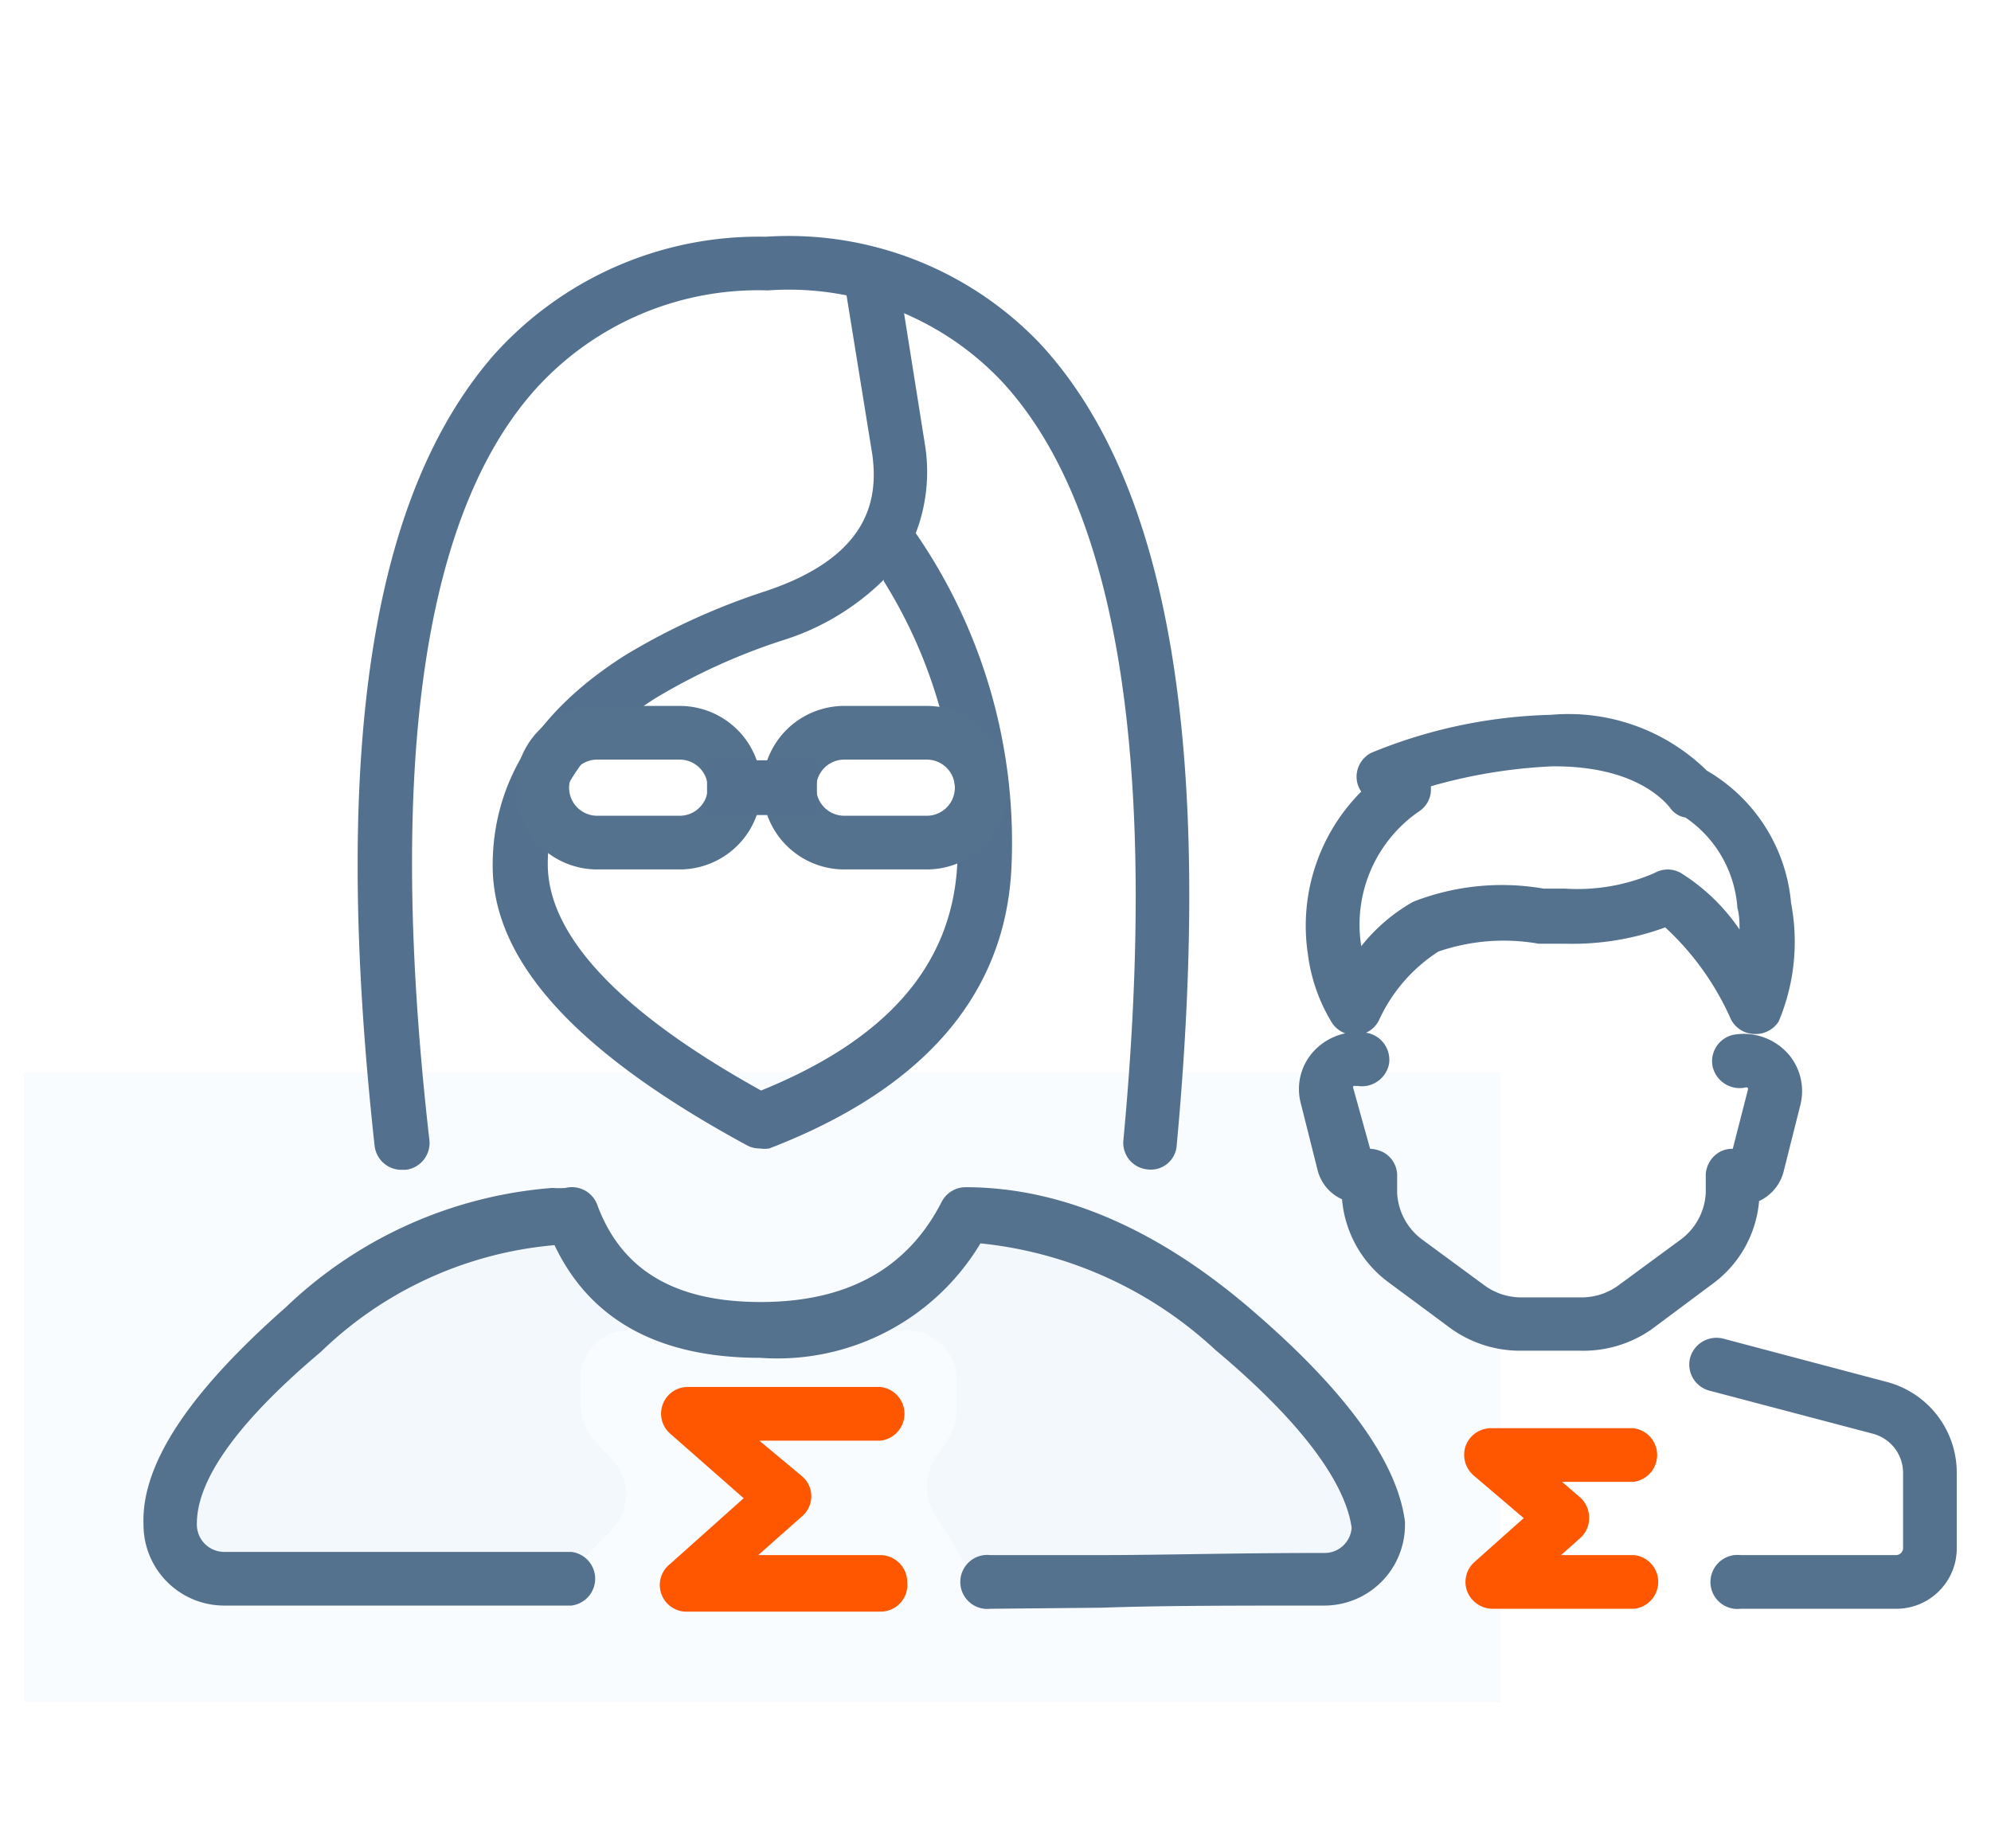
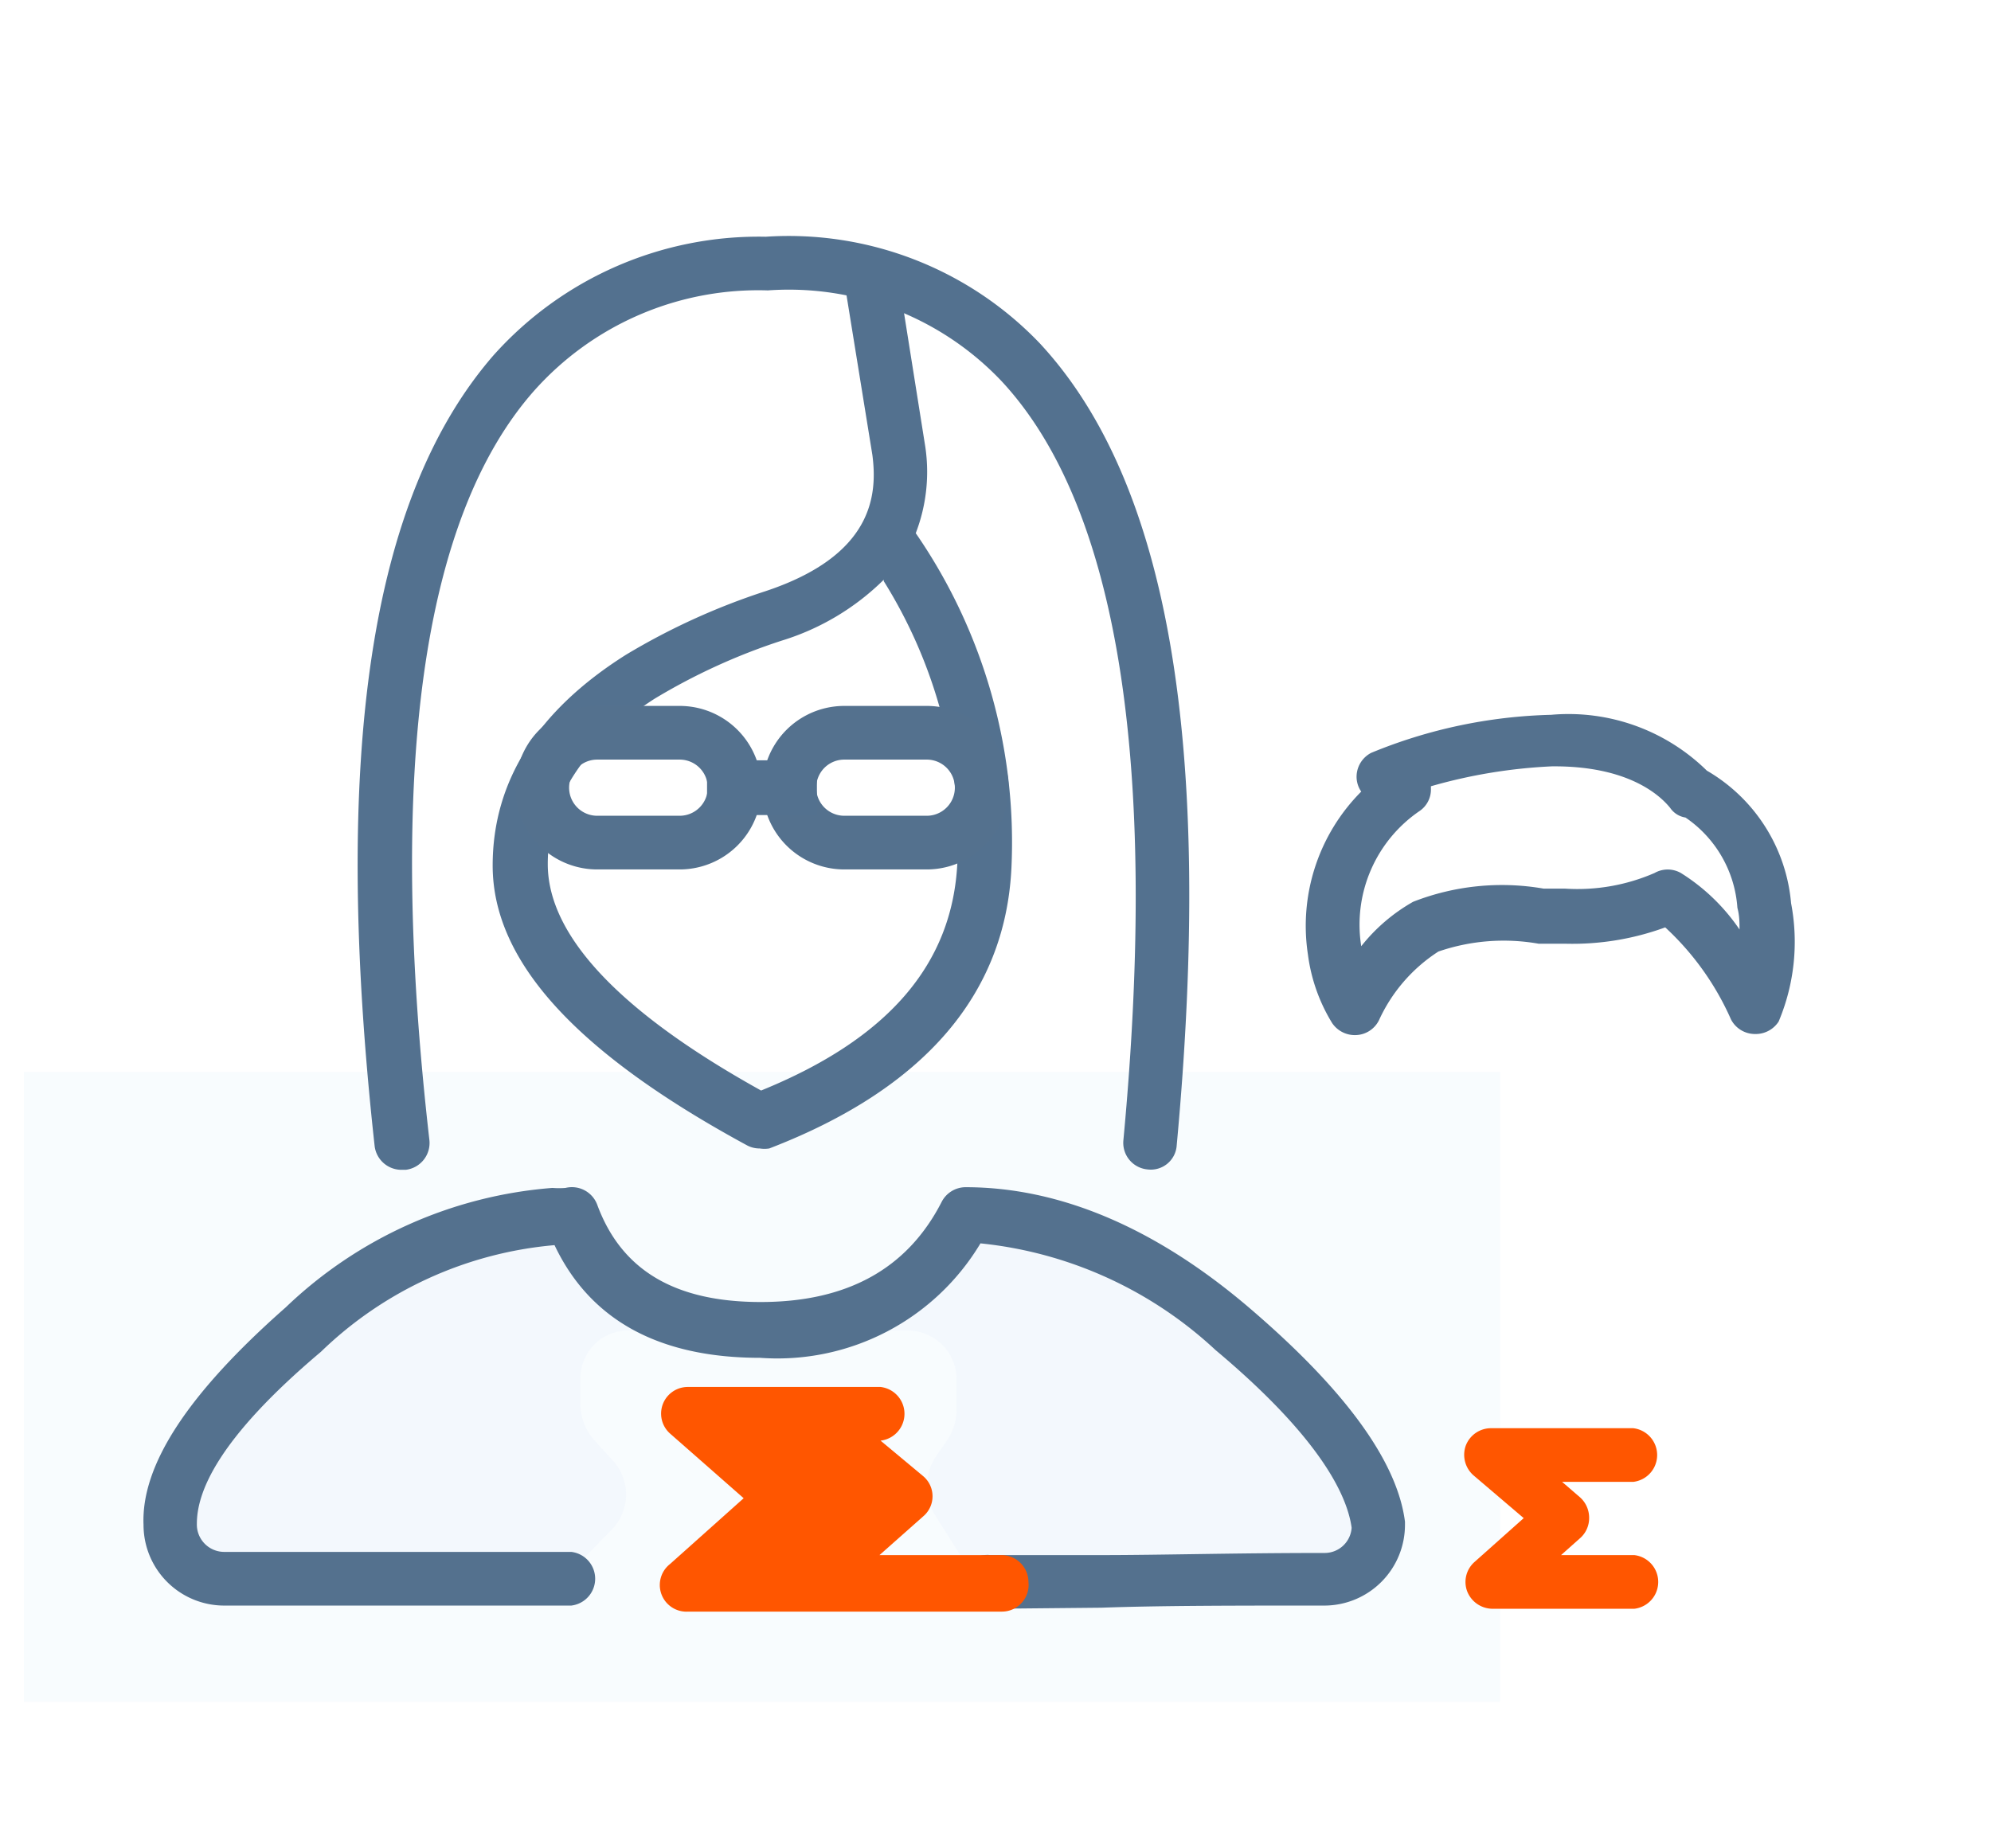
<svg xmlns="http://www.w3.org/2000/svg" width="56" height="52" fill="none">
  <g clip-path="url(#a)">
    <g opacity=".18">
      <path opacity=".18" d="M16.157 44.11h-10.2a1.51 1.51 0 0 1-1.51-1.51 23.7 23.7 0 0 1 3.94-5.17 17.831 17.831 0 0 1 6.87-3.5c2.28 2 3.45 3 6.22 3 2.77 0 3.37-1.06 5.76-3a18.892 18.892 0 0 1 6.82 2.73c1.12.893 2.576 2.873 4.37 5.94a1.52 1.52 0 0 1-1.51 1.51h-9.68l-.92-1.46a1.52 1.52 0 0 1 0-1.66l.32-.47a1.51 1.51 0 0 0 .27-.9v-.85a1.38 1.38 0 0 0-1.37-1.34h-7.87a1.34 1.34 0 0 0-1.34 1.34v.76c.004.371.146.728.4 1l.5.55a1.41 1.41 0 0 1 0 1.93l-1.07 1.1Z" fill="#2D8FE2" />
      <path opacity=".18" d="M42.197 30.16H.667v17.72h41.53V30.16Z" fill="#2D8FE2" />
    </g>
    <path d="M27.857 45.26a.76.76 0 1 1 0-1.51h3.11c1.69 0 3.74-.06 6.3-.06a.76.76 0 0 0 .75-.71c-.13-.94-.92-2.56-3.83-5a11.389 11.389 0 0 0-6.61-3 6.66 6.66 0 0 1-6.2 3.22c-2.84 0-4.78-1.06-5.78-3.17a10.78 10.78 0 0 0-6.57 3c-2.94 2.48-3.49 3.97-3.49 4.84a.77.77 0 0 0 .76.79h9.77a.76.76 0 0 1 0 1.51h-9.76a2.27 2.27 0 0 1-2.27-2.27c-.07-1.67 1.23-3.68 4-6.12a12.2 12.2 0 0 1 7.5-3.36c.123.01.247.01.37 0a.76.76 0 0 1 .89.47c.68 1.85 2.19 2.74 4.6 2.74 2.41 0 4.12-.92 5.09-2.82a.76.76 0 0 1 .67-.41c2.66 0 5.36 1.15 8 3.41 2.64 2.26 4.14 4.28 4.36 6v.09a2.27 2.27 0 0 1-2.26 2.27c-2.55 0-4.59 0-6.28.06l-3.12.03Z" fill="#54718E" />
-     <path d="M24.767 45.34h-5.41a.75.75 0 0 1-.51-1.34l2.07-1.85-2.06-1.81a.75.75 0 0 1 .5-1.32h5.41a.76.76 0 0 1 0 1.51h-3.41l1.2 1a.74.74 0 0 1 0 1.13l-1.23 1.09h3.44a.76.76 0 0 1 .75.76.751.751 0 0 1-.75.83Z" fill="#FF5600" />
+     <path d="M24.767 45.34h-5.41a.75.75 0 0 1-.51-1.34l2.07-1.85-2.06-1.81a.75.75 0 0 1 .5-1.32h5.41a.76.76 0 0 1 0 1.51l1.2 1a.74.74 0 0 1 0 1.13l-1.23 1.09h3.44a.76.76 0 0 1 .75.76.751.751 0 0 1-.75.83Z" fill="#FF5600" />
    <path d="M21.367 32.31a.74.74 0 0 1-.36-.09c-4.81-2.61-7.15-5.18-7.15-7.87 0-2.37 1.26-4.36 3.75-5.93a19 19 0 0 1 3.93-1.79c3-1 3.15-2.68 3-3.83l-.73-4.51a.76.76 0 0 1 1.5-.24l.72 4.53a4.8 4.8 0 0 1-.27 2.42 15.32 15.32 0 0 1 2.69 9.44c-.18 3.55-2.47 6.2-6.81 7.87a.861.861 0 0 1-.27 0Zm3.49-16a7 7 0 0 1-2.86 1.71c-1.256.407-2.46.958-3.59 1.64-2 1.29-3 2.81-3 4.65 0 2 2 4.15 6 6.37 3.57-1.45 5.38-3.55 5.52-6.4a13.72 13.72 0 0 0-2.07-7.93v-.04Z" fill="#53718F" />
    <path d="M11.327 32.91a.76.76 0 0 1-.79-.67C9.327 21.23 10.407 14 13.877 10a10 10 0 0 1 7.66-3.34 9.77 9.77 0 0 1 7.71 3c3.64 3.92 4.89 11.34 3.85 22.56a.73.73 0 0 1-.82.68.751.751 0 0 1-.68-.82c1-10.67-.17-17.85-3.42-21.35a8.24 8.24 0 0 0-6.58-2.56 8.44 8.44 0 0 0-6.58 2.83c-3.14 3.56-4.13 10.66-2.94 21.07a.76.76 0 0 1-.66.84h-.09Z" fill="#53718F" />
    <path d="M19.117 24.46h-2.32a2.3 2.3 0 1 1 0-4.6h2.32a2.3 2.3 0 1 1 0 4.6Zm-2.32-3.09a.79.79 0 1 0 0 1.58h2.32a.79.79 0 1 0 0-1.58h-2.32Z" fill="#54718E" />
    <path d="M26.067 24.46h-2.32a2.3 2.3 0 0 1 0-4.6h2.32a2.3 2.3 0 1 1 0 4.6Zm-2.32-3.09a.79.79 0 1 0 0 1.58h2.32a.79.79 0 1 0 0-1.58h-2.32Z" fill="#54718E" />
    <path d="M22.977 21.39h-3.09v1.54h3.09v-1.54Z" fill="#53718F" />
-     <path d="M53.337 45.26h-4.38a.758.758 0 0 1-.78-1.066.76.76 0 0 1 .78-.444h4.38a.2.2 0 0 0 .19-.19v-2.12a1.14 1.14 0 0 0-.87-1.11l-4.59-1.21a.76.76 0 0 1-.53-.92.77.77 0 0 1 .93-.54l4.57 1.21a2.64 2.64 0 0 1 2 2.57v2.12a1.7 1.7 0 0 1-1.7 1.7ZM44.467 38h-1.68a3.349 3.349 0 0 1-2-.64l-1.74-1.29a3.24 3.24 0 0 1-1.3-2.33 1.228 1.228 0 0 1-.69-.83l-.47-1.87a1.57 1.57 0 0 1 .29-1.38 1.67 1.67 0 0 1 1.58-.6.77.77 0 0 1 .61.88.78.78 0 0 1-.89.61h-.11a.099.099 0 0 0 0 .08l.47 1.69a.881.881 0 0 1 .41.12.75.75 0 0 1 .35.6v.52a1.738 1.738 0 0 0 .7 1.31l1.74 1.28c.305.23.678.352 1.06.35h1.68a1.75 1.75 0 0 0 1.06-.35l1.74-1.28a1.74 1.74 0 0 0 .7-1.31v-.52a.78.78 0 0 1 .34-.6.73.73 0 0 1 .42-.12l.42-1.64a.1.1 0 0 0 0-.08.13.13 0 0 0-.09 0 .78.78 0 0 1-.9-.61.76.76 0 0 1 .6-.88 1.67 1.67 0 0 1 1.58.6 1.6 1.6 0 0 1 .29 1.38l-.47 1.87a1.26 1.26 0 0 1-.69.83 3.22 3.22 0 0 1-1.31 2.33l-1.73 1.29a3.35 3.35 0 0 1-1.97.59Z" fill="#54718E" />
    <path d="M49.357 29.09a.759.759 0 0 1-.67-.41 7.81 7.81 0 0 0-1.85-2.59c-.9.33-1.853.485-2.81.46h-.75a5.651 5.651 0 0 0-2.82.22 4.54 4.54 0 0 0-1.67 1.93.75.75 0 0 1-.64.42.77.77 0 0 1-.68-.34 4.881 4.881 0 0 1-.68-1.93 5.35 5.35 0 0 1 1.5-4.58.73.73 0 0 1-.13-.46.76.76 0 0 1 .41-.63 14.15 14.15 0 0 1 5.06-1.07 5.55 5.55 0 0 1 4.38 1.57 4.79 4.79 0 0 1 2.37 3.73 5.78 5.78 0 0 1-.35 3.33.769.769 0 0 1-.67.35ZM37.427 28l.68.34-.68-.34Zm2.82-5.88v.07a.73.73 0 0 1-.31.62 3.871 3.871 0 0 0-1.65 3.81 5.003 5.003 0 0 1 1.46-1.25 6.851 6.851 0 0 1 3.67-.37h.6a5.43 5.43 0 0 0 2.52-.44.75.75 0 0 1 .74 0 5.55 5.55 0 0 1 1.65 1.59c0-.18 0-.39-.06-.61a3.35 3.35 0 0 0-1.46-2.54.64.64 0 0 1-.43-.27c-.29-.36-1.19-1.19-3.33-1.17a14.732 14.732 0 0 0-3.4.56Z" fill="#54718E" />
    <path d="M45.977 45.26h-4a.77.77 0 0 1-.71-.49.75.75 0 0 1 .21-.83l1.38-1.23-1.42-1.21a.77.77 0 0 1-.21-.83.76.76 0 0 1 .71-.49h4a.76.76 0 0 1 0 1.51h-2l.51.44a.77.77 0 0 1 .25.57.751.751 0 0 1-.25.57l-.54.48h2.06a.76.76 0 0 1 0 1.51h.01Z" fill="#FF5600" />
  </g>
  <defs>
    <clipPath id="a">
      <path fill="#fff" transform="translate(.667)" d="M0 0h54.87v52H0z" />
    </clipPath>
  </defs>
</svg>